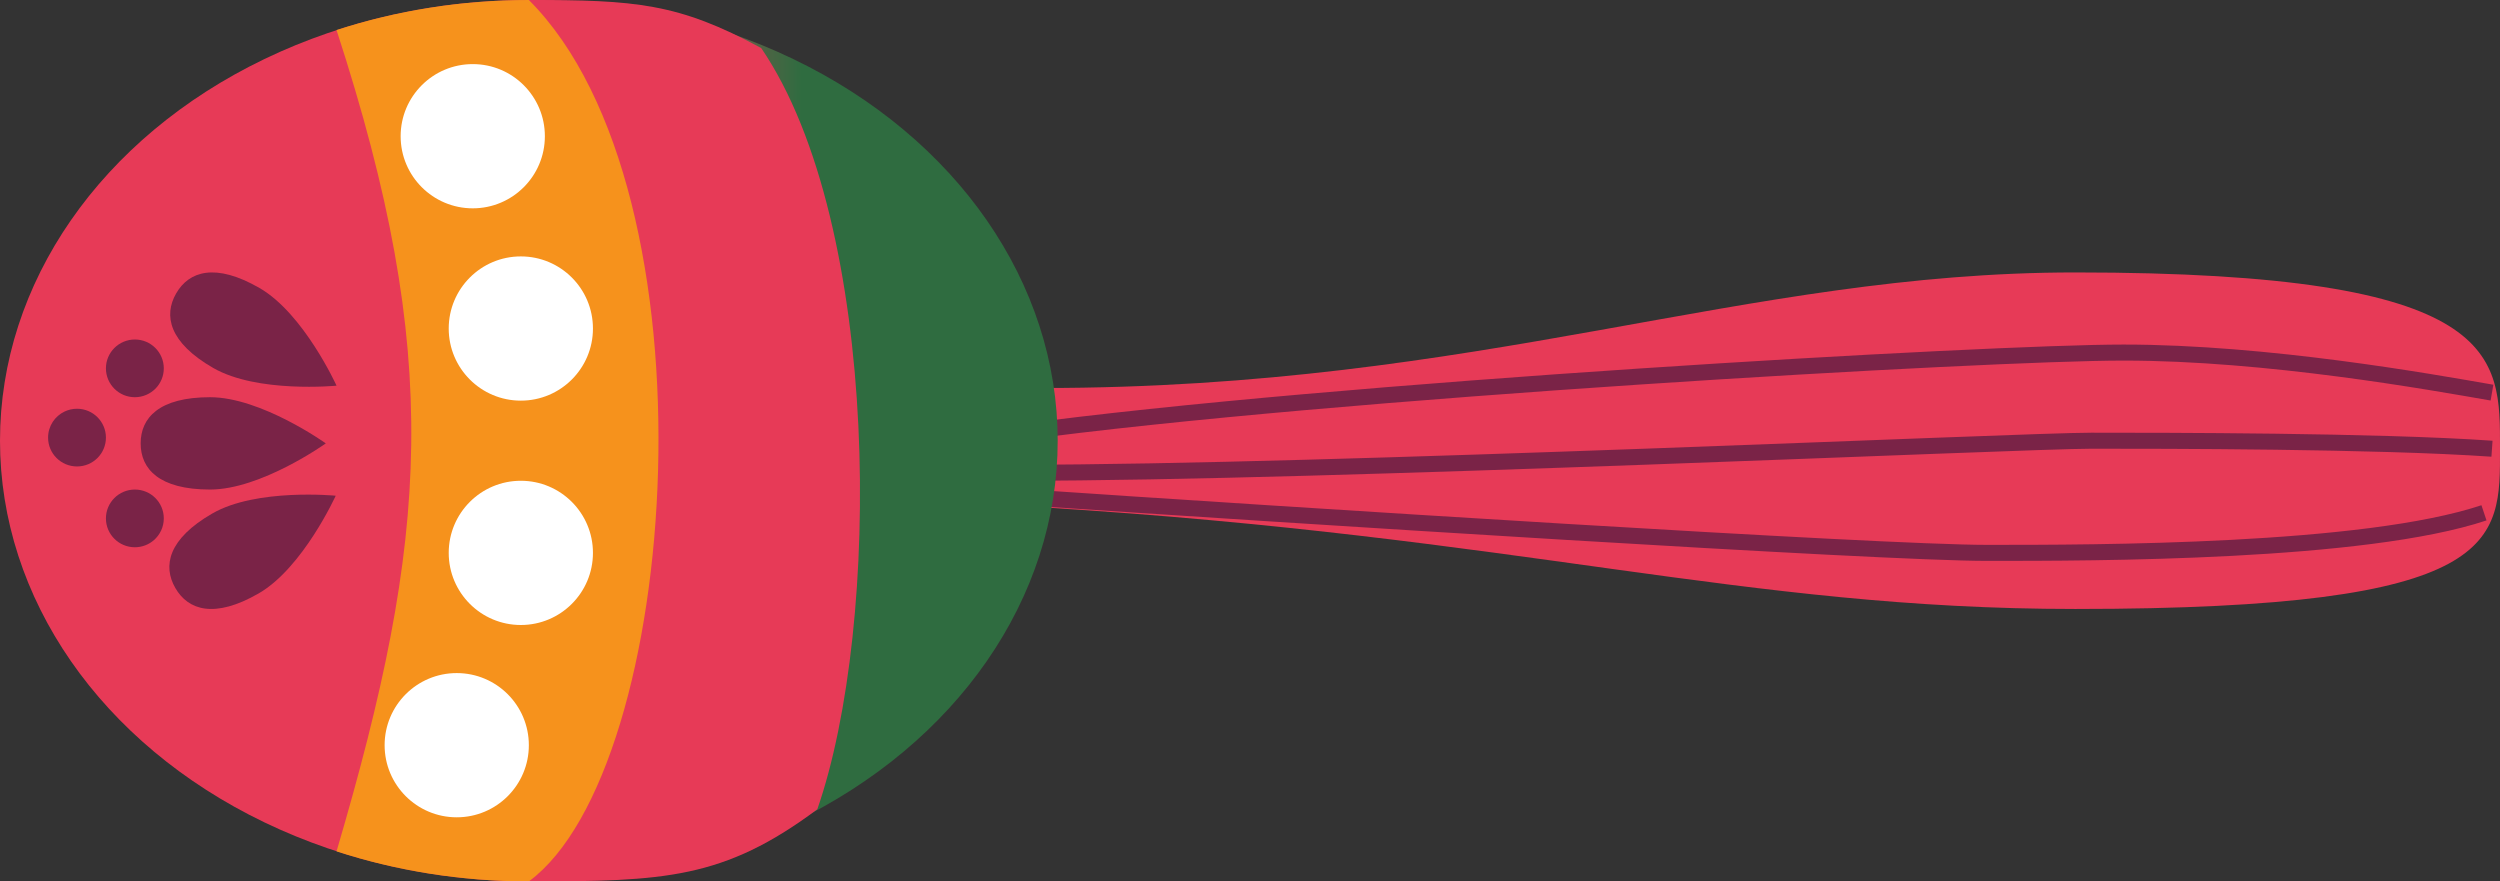
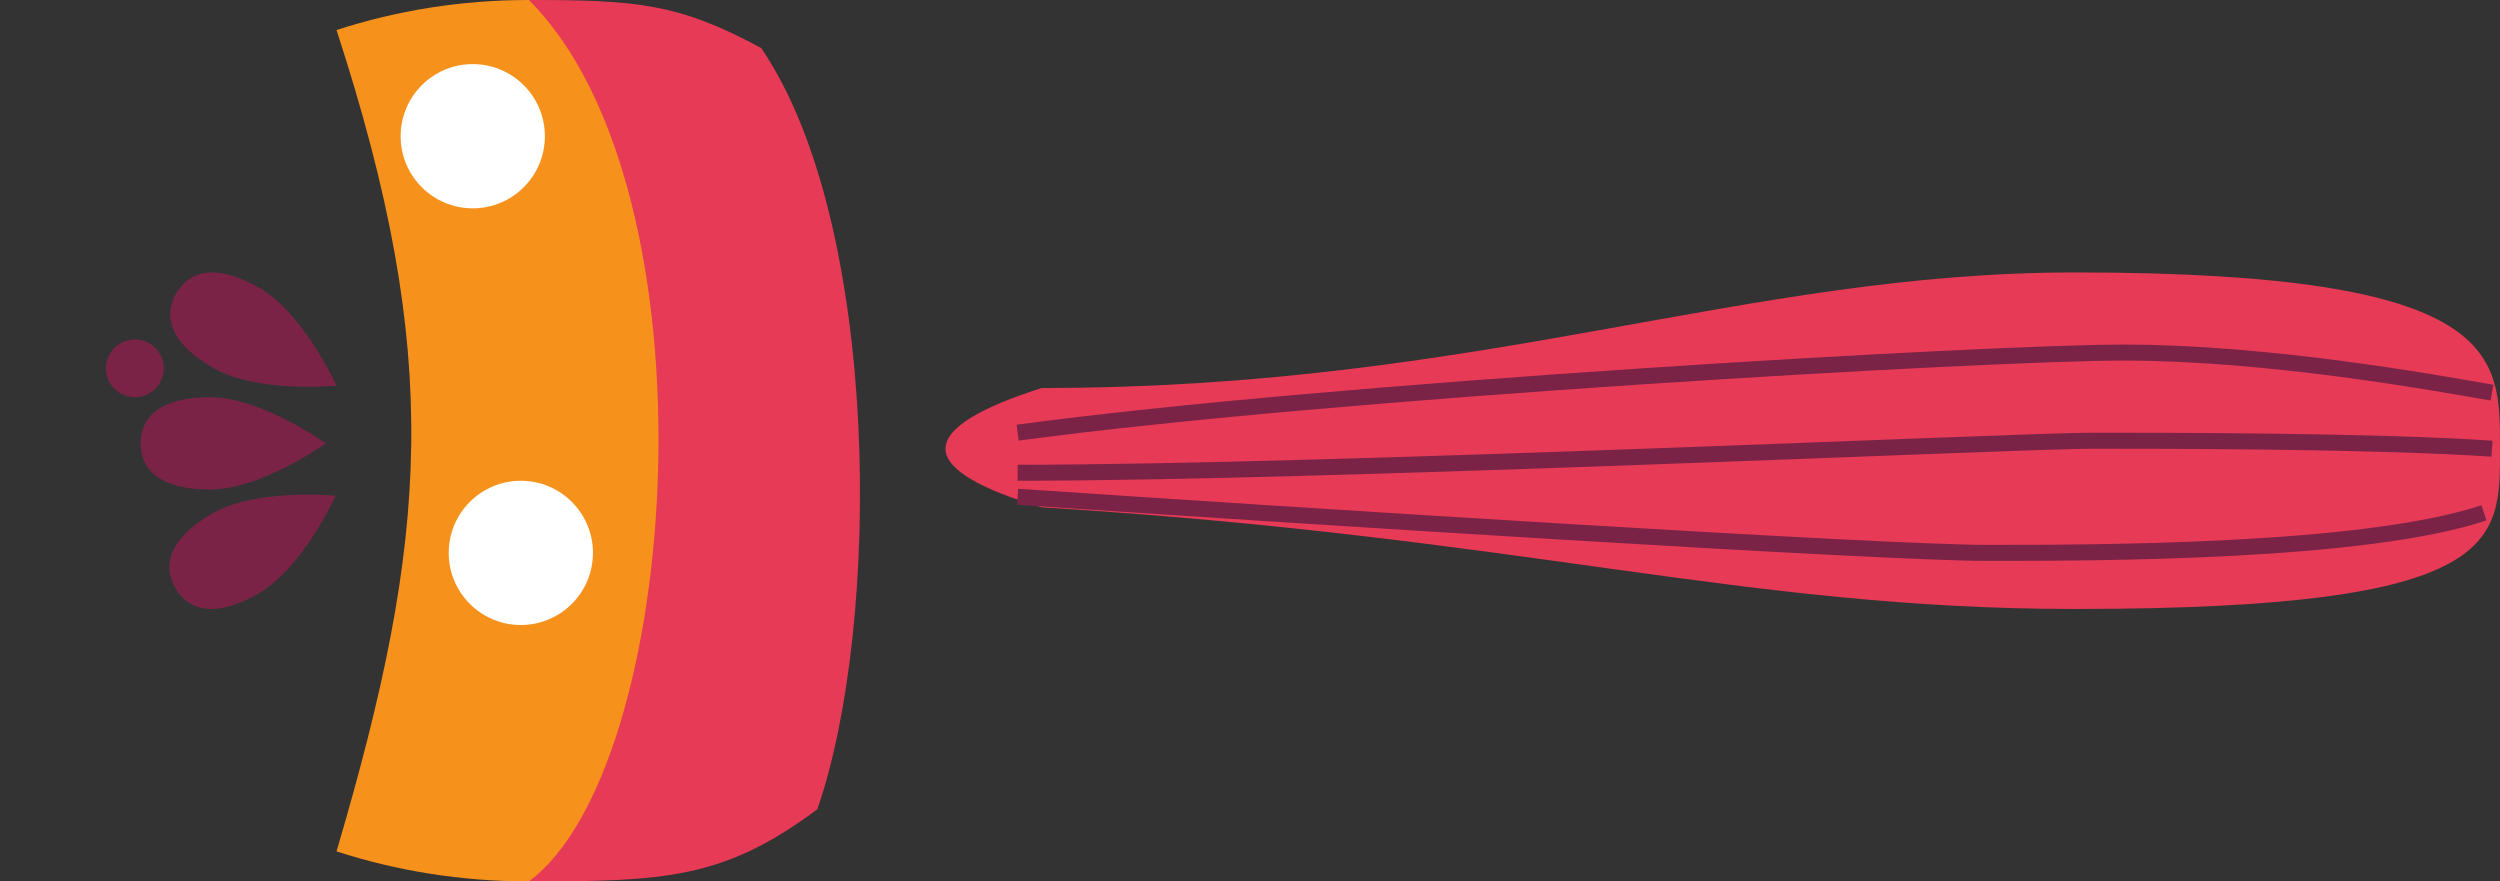
<svg xmlns="http://www.w3.org/2000/svg" width="156" height="55" viewBox="0 0 156 55" fill="none">
  <rect x="0" y="0" width="156" height="55" fill="#333333" stroke="none" />
  <path d="M156 28C156 33.799 156.286 38 129.5 38C108.769 38 95 33.5 65 31.657C61.233 30.54 59 29.311 59 28C59 26.689 61.233 25.409 65 24.212C92.5 24.212 108.769 17 129.5 17C156.286 17 156 22.201 156 28Z" fill="#E73A57" />
  <path d="M63.5 27C83.167 24.333 124.148 22 132.5 22C141.5 22 151.667 23.833 155.5 24.5M63.5 29.5C82.833 29.5 126.1 27.5 130.5 27.5C134.9 27.5 148.333 27.5 155.5 28M63.5 31C80.833 32.167 117.2 34.5 124 34.5C130.8 34.5 147.5 34.5 155 32" stroke="#7A2347" />
-   <ellipse cx="33" cy="27.5" rx="33" ry="27.5" fill="url(#paint0_linear_2729_1272)" />
  <path d="M47.5 3C42.323 0.187 39.641 0 33 0V55C41.45 55 45.162 54.853 51 50.5C55 39 55 14 47.5 3Z" fill="#E73A57" />
  <path d="M33 0C28.767 0 24.719 0.664 21 1.875C27.637 22.287 26.79 33.461 21 53.125C24.719 54.336 28.767 55 33 55C42.5 48 45 12 33 0Z" fill="#F6921C" />
  <circle cx="29.5" cy="8.5" r="4.5" fill="white" />
-   <circle cx="32.5" cy="20.5" r="4.5" fill="white" />
  <circle cx="32.5" cy="34.5" r="4.5" fill="white" />
-   <circle cx="28.5" cy="46.5" r="4.5" fill="white" />
-   <path d="M6.61 27.307C6.61 26.312 5.802 25.506 4.805 25.506C4.528 25.506 4.266 25.568 4.031 25.679C3.421 25.968 3 26.588 3 27.307C3 28.301 3.808 29.107 4.805 29.107C5.802 29.107 6.61 28.301 6.61 27.307Z" fill="#7A2347" />
-   <path d="M10.221 32.348C10.221 31.354 9.413 30.548 8.416 30.548C7.418 30.548 6.61 31.354 6.61 32.348C6.61 33.343 7.418 34.149 8.416 34.149C8.87 34.149 9.285 33.981 9.602 33.706C9.981 33.375 10.221 32.89 10.221 32.348Z" fill="#7A2347" />
  <path d="M20.33 27.667C20.33 27.667 16.299 24.786 13.109 24.786C9.919 24.786 8.777 26.076 8.777 27.667C8.777 29.258 9.919 30.548 13.109 30.548C16.299 30.548 20.33 27.667 20.33 27.667Z" fill="#7A2347" />
  <path d="M21 24.066C21 24.066 18.954 19.561 16.191 17.97C13.428 16.379 11.792 16.927 10.995 18.304C10.197 19.682 10.54 21.369 13.303 22.96C16.065 24.551 21 24.066 21 24.066Z" fill="#7A2347" />
  <path d="M13.251 32.04C16.014 30.449 20.948 30.933 20.948 30.933C20.948 30.933 18.902 35.439 16.139 37.03C13.376 38.621 11.74 38.074 10.943 36.695C10.145 35.318 10.488 33.631 13.251 32.04Z" fill="#7A2347" />
  <path d="M8.416 21.185C9.413 21.185 10.221 21.991 10.221 22.985C10.221 23.472 10.027 23.915 9.712 24.239C9.383 24.576 8.924 24.786 8.416 24.786C7.923 24.786 7.476 24.589 7.15 24.27C6.817 23.943 6.61 23.487 6.61 22.985C6.61 21.991 7.418 21.185 8.416 21.185Z" fill="#7A2347" />
  <defs>
    <linearGradient id="paint0_linear_2729_1272" x1="-8.00436e-07" y1="28" x2="66" y2="28" gradientUnits="userSpaceOnUse">
      <stop offset="0.544" stop-color="#E73A57" />
      <stop offset="0.758" stop-color="#2F6C40" />
    </linearGradient>
  </defs>
</svg>